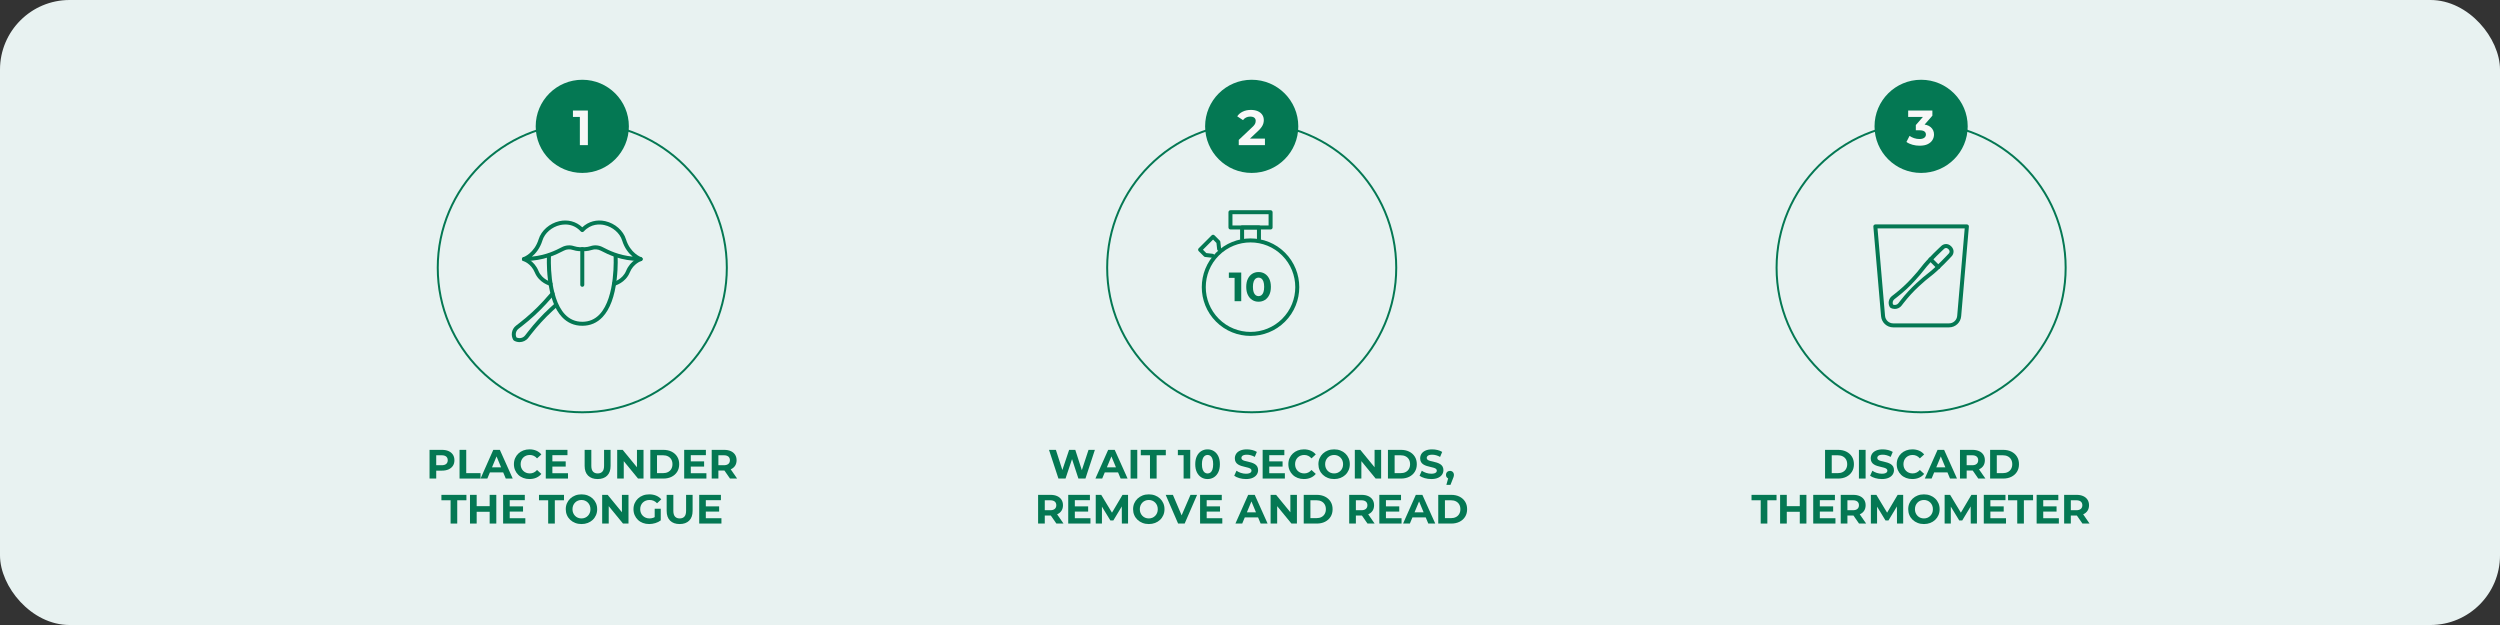
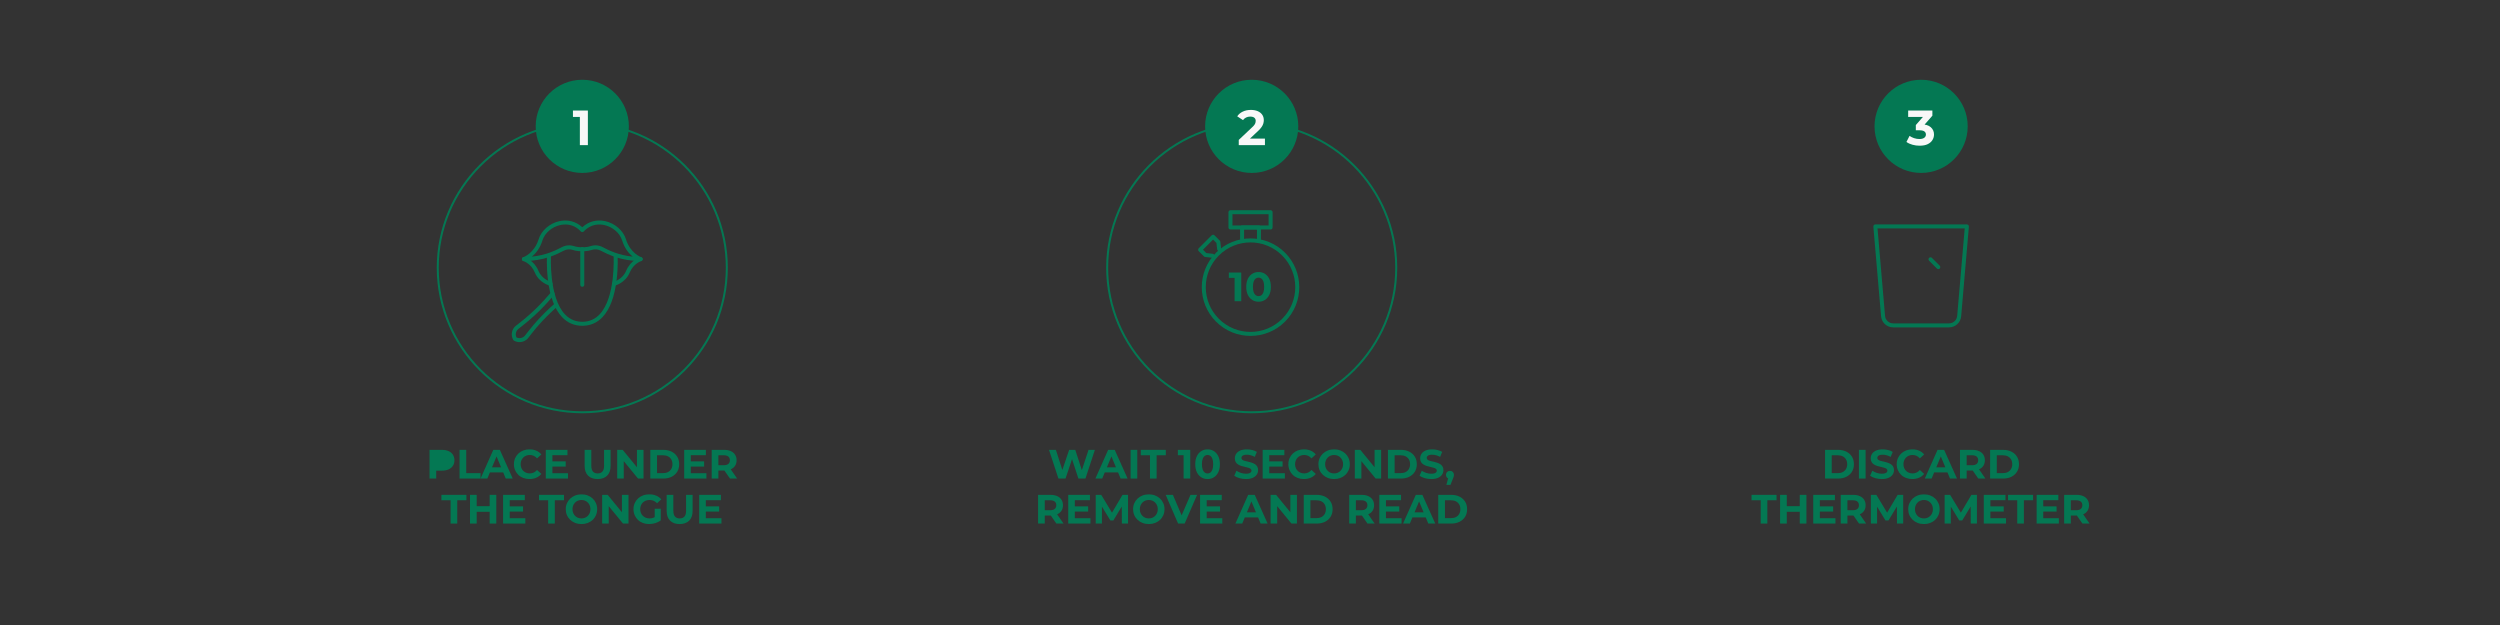
<svg xmlns="http://www.w3.org/2000/svg" viewBox="0 0 2000 500" data-name="Layer 1" id="Layer_1">
  <rect x="0" y="0" width="2000" height="500" fill="#333333" stroke="none" />
  <defs>
    <style>
      .cls-1 {
        fill: #e8f2f1;
      }

      .cls-2 {
        fill: #047853;
      }

      .cls-3 {
        fill: #f8f8f8;
      }
    </style>
  </defs>
-   <rect ry="55.699" rx="55.699" height="500" width="2000" class="cls-1" />
  <circle r="37.269" cy="101.077" cx="465.829" class="cls-2" />
  <path d="M465.829,330.618c-64.198,0-116.428-52.23-116.428-116.428s52.23-116.427,116.428-116.427,116.427,52.228,116.427,116.427-52.228,116.428-116.427,116.428ZM465.829,99.363c-63.316,0-114.828,51.512-114.828,114.827s51.512,114.828,114.828,114.828,114.827-51.512,114.827-114.828-51.512-114.827-114.827-114.827Z" class="cls-2" />
  <path d="M463.891,116.088v-25.304l2.768,2.768h-8.303v-5.14h11.94v27.676h-6.405Z" class="cls-3" />
  <g>
-     <path d="M343.633,382.843v-22.96h9.938c2.055,0,3.826.334,5.314,1,1.486.668,2.635,1.624,3.444,2.87.809,1.247,1.213,2.723,1.213,4.429,0,1.728-.404,3.209-1.213,4.444-.81,1.235-1.958,2.192-3.444,2.869-1.487.679-3.259,1.018-5.314,1.018h-7.019l2.428-2.394v8.725h-5.347ZM348.979,374.708l-2.428-2.525h6.725c1.617,0,2.842-.35,3.673-1.05.831-.699,1.247-1.684,1.247-2.951,0-1.269-.416-2.247-1.247-2.937-.831-.689-2.056-1.033-3.673-1.033h-6.725l2.428-2.525v13.021Z" class="cls-2" />
+     <path d="M343.633,382.843v-22.96h9.938c2.055,0,3.826.334,5.314,1,1.486.668,2.635,1.624,3.444,2.87.809,1.247,1.213,2.723,1.213,4.429,0,1.728-.404,3.209-1.213,4.444-.81,1.235-1.958,2.192-3.444,2.869-1.487.679-3.259,1.018-5.314,1.018h-7.019l2.428-2.394v8.725h-5.347ZM348.979,374.708l-2.428-2.525h6.725h-6.725l2.428-2.525v13.021Z" class="cls-2" />
    <path d="M367.642,382.843v-22.96h5.347v18.63h11.447v4.33h-16.794Z" class="cls-2" />
    <path d="M384.435,382.843l10.201-22.96h5.248l10.299,22.96h-5.576l-8.43-20.27h2.132l-8.43,20.27h-5.444ZM389.585,377.923l1.345-4.034h11.874l1.377,4.034h-14.596Z" class="cls-2" />
    <path d="M423.565,383.236c-1.772,0-3.417-.29-4.936-.869s-2.837-1.404-3.952-2.477c-1.115-1.071-1.984-2.329-2.607-3.772-.623-1.443-.935-3.028-.935-4.757,0-1.727.311-3.312.935-4.756s1.497-2.7,2.624-3.772c1.126-1.071,2.448-1.897,3.969-2.477,1.52-.579,3.165-.869,4.936-.869,1.989,0,3.793.345,5.412,1.033,1.617.689,2.974,1.7,4.066,3.034l-3.443,3.148c-.766-.896-1.635-1.574-2.607-2.033-.974-.46-2.029-.69-3.166-.69-1.071,0-2.055.181-2.951.542-.897.36-1.673.869-2.329,1.524-.656.656-1.164,1.433-1.525,2.329-.36.896-.541,1.892-.541,2.984,0,1.094.181,2.089.541,2.985.361.896.869,1.673,1.525,2.329.656.655,1.432,1.164,2.329,1.524.896.361,1.88.542,2.951.542,1.137,0,2.192-.235,3.166-.706.973-.47,1.842-1.152,2.607-2.05l3.443,3.149c-1.093,1.334-2.449,2.351-4.066,3.05-1.619.7-3.434,1.05-5.445,1.05Z" class="cls-2" />
    <path d="M441.9,378.579h12.497v4.264h-17.778v-22.96h17.352v4.264h-12.07v14.433ZM441.507,369.1h11.054v4.166h-11.054v-4.166Z" class="cls-2" />
    <path d="M478.111,383.236c-3.259,0-5.806-.907-7.643-2.723-1.837-1.815-2.756-4.416-2.756-7.806v-12.825h5.347v12.693c0,2.165.448,3.734,1.345,4.707.896.974,2.143,1.46,3.739,1.46,1.618,0,2.875-.486,3.772-1.46.896-.973,1.345-2.542,1.345-4.707v-12.693h5.215v12.825c0,3.39-.918,5.991-2.755,7.806-1.837,1.815-4.374,2.723-7.609,2.723Z" class="cls-2" />
    <path d="M493.756,382.843v-22.96h4.396l13.547,16.531h-2.132v-16.531h5.247v22.96h-4.394l-13.547-16.531h2.132v16.531h-5.248Z" class="cls-2" />
    <path d="M520.259,382.843v-22.96h10.431c2.492,0,4.69.476,6.593,1.427s3.389,2.285,4.461,4.002c1.07,1.717,1.606,3.733,1.606,6.051s-.536,4.336-1.606,6.052c-1.072,1.717-2.559,3.051-4.461,4.002s-4.101,1.427-6.593,1.427h-10.431ZM525.605,378.513h4.821c1.53,0,2.858-.289,3.985-.869,1.126-.579,2.001-1.41,2.624-2.492.623-1.083.935-2.346.935-3.789,0-1.464-.311-2.732-.935-3.805-.623-1.07-1.498-1.897-2.624-2.476-1.127-.579-2.455-.87-3.985-.87h-4.821v14.301Z" class="cls-2" />
    <path d="M552.632,378.579h12.497v4.264h-17.778v-22.96h17.352v4.264h-12.07v14.433ZM552.238,369.1h11.054v4.166h-11.054v-4.166Z" class="cls-2" />
    <path d="M569.359,382.843v-22.96h9.938c2.055,0,3.826.334,5.314,1,1.486.668,2.635,1.624,3.444,2.87.809,1.247,1.213,2.723,1.213,4.429,0,1.728-.404,3.209-1.213,4.444-.81,1.235-1.958,2.176-3.444,2.82-1.487.645-3.259.968-5.314.968h-7.019l2.428-2.296v8.725h-5.347ZM574.706,374.708l-2.428-2.525h6.725c1.617,0,2.842-.35,3.673-1.05.831-.699,1.247-1.684,1.247-2.951,0-1.269-.416-2.247-1.247-2.937-.831-.689-2.056-1.033-3.673-1.033h-6.725l2.428-2.525v13.021ZM583.988,382.843l-5.772-8.331h5.707l5.772,8.331h-5.707Z" class="cls-2" />
    <path d="M360.475,418.843v-18.631h-7.347v-4.329h20.008v4.329h-7.348v18.631h-5.314Z" class="cls-2" />
    <path d="M381.336,418.843h-5.347v-22.96h5.347v22.96ZM392.127,409.429h-11.218v-4.493h11.218v4.493ZM391.733,395.883h5.314v22.96h-5.314v-22.96Z" class="cls-2" />
    <path d="M407.772,414.579h12.496v4.264h-17.777v-22.96h17.352v4.264h-12.07v14.433ZM407.378,405.1h11.054v4.166h-11.054v-4.166Z" class="cls-2" />
    <path d="M438.538,418.843v-18.631h-7.348v-4.329h20.008v4.329h-7.347v18.631h-5.314Z" class="cls-2" />
    <path d="M465.204,419.236c-1.815,0-3.488-.295-5.019-.886-1.53-.59-2.864-1.421-4.001-2.492-1.138-1.071-2.018-2.329-2.641-3.772s-.935-3.018-.935-4.724c0-1.727.311-3.307.935-4.739.623-1.432,1.503-2.684,2.641-3.756,1.137-1.07,2.465-1.902,3.985-2.492,1.52-.591,3.187-.886,5.002-.886,1.815,0,3.481.29,5.002.869,1.52.58,2.848,1.405,3.984,2.477s2.018,2.328,2.641,3.772.935,3.029.935,4.756c0,1.706-.311,3.286-.935,4.74s-1.504,2.717-2.641,3.788c-1.137,1.072-2.465,1.897-3.984,2.477-1.52.579-3.177.869-4.97.869ZM465.172,414.743c1.027,0,1.973-.181,2.837-.542.863-.36,1.623-.874,2.279-1.541s1.164-1.443,1.525-2.329c.36-.886.541-1.875.541-2.969,0-1.093-.181-2.082-.541-2.968-.361-.886-.869-1.662-1.525-2.329s-1.416-1.181-2.279-1.541c-.864-.361-1.81-.542-2.837-.542-1.028,0-1.98.181-2.854.542-.874.36-1.635.874-2.279,1.541-.645.667-1.147,1.443-1.509,2.329-.36.886-.541,1.875-.541,2.968,0,1.094.181,2.083.541,2.969.361.886.863,1.662,1.509,2.329.644.667,1.405,1.181,2.279,1.541.875.361,1.826.542,2.854.542Z" class="cls-2" />
    <path d="M481.735,418.843v-22.96h4.396l13.546,16.531h-2.132v-16.531h5.248v22.96h-4.396l-13.546-16.531h2.132v16.531h-5.248Z" class="cls-2" />
    <path d="M519.323,419.236c-1.815,0-3.487-.29-5.018-.869-1.531-.579-2.853-1.404-3.969-2.477-1.115-1.071-1.984-2.329-2.608-3.772-.623-1.443-.935-3.028-.935-4.757,0-1.727.311-3.312.935-4.756.624-1.443,1.504-2.7,2.641-3.772s2.471-1.897,4.002-2.477c1.53-.579,3.214-.869,5.051-.869,2.034,0,3.865.339,5.494,1.017s3.001,1.662,4.116,2.952l-3.378,3.148c-.853-.896-1.772-1.558-2.756-1.984-.983-.426-2.066-.64-3.247-.64-1.094,0-2.099.181-3.018.542-.918.36-1.711.869-2.378,1.524-.667.656-1.181,1.433-1.541,2.329-.361.896-.542,1.892-.542,2.984,0,1.05.181,2.029.542,2.937.36.907.874,1.688,1.541,2.345s1.454,1.17,2.362,1.542c.906.372,1.907.558,3.001.558,1.05,0,2.071-.175,3.066-.525.995-.35,1.963-.929,2.903-1.738l3.018,3.838c-1.269.962-2.723,1.69-4.362,2.181-1.641.492-3.28.738-4.921.738ZM523.752,415.628v-8.626h4.854v9.315l-4.854-.69Z" class="cls-2" />
    <path d="M543.727,419.236c-3.259,0-5.806-.907-7.643-2.723-1.837-1.815-2.756-4.416-2.756-7.806v-12.825h5.347v12.693c0,2.165.448,3.734,1.345,4.707.896.974,2.143,1.46,3.739,1.46,1.618,0,2.875-.486,3.772-1.46.896-.973,1.345-2.542,1.345-4.707v-12.693h5.215v12.825c0,3.39-.918,5.991-2.755,7.806-1.837,1.815-4.374,2.723-7.609,2.723Z" class="cls-2" />
    <path d="M564.653,414.579h12.497v4.264h-17.778v-22.96h17.352v4.264h-12.07v14.433ZM564.26,405.1h11.054v4.166h-11.054v-4.166Z" class="cls-2" />
  </g>
  <circle r="37.269" cy="101.077" cx="1001.361" class="cls-2" />
  <path d="M1001.361,330.618c-64.198,0-116.428-52.23-116.428-116.428s52.23-116.427,116.428-116.427,116.428,52.228,116.428,116.427-52.23,116.428-116.428,116.428ZM1001.361,99.363c-63.316,0-114.828,51.512-114.828,114.827s51.512,114.828,114.828,114.828,114.828-51.512,114.828-114.828-51.512-114.827-114.828-114.827Z" class="cls-2" />
  <path d="M991.002,116.088v-4.151l10.675-10.082c.844-.764,1.469-1.443,1.878-2.036.408-.593.679-1.147.81-1.661.132-.514.198-.995.198-1.443,0-1.081-.37-1.924-1.107-2.531-.738-.606-1.846-.909-3.321-.909-1.187,0-2.268.237-3.242.712-.976.474-1.806,1.173-2.49,2.095l-4.626-3.005c1.027-1.581,2.49-2.833,4.389-3.756,1.897-.922,4.085-1.384,6.562-1.384,2.057,0,3.861.33,5.417.988,1.555.659,2.761,1.602,3.617,2.827s1.285,2.682,1.285,4.369c0,.87-.125,1.753-.375,2.649-.251.896-.706,1.833-1.364,2.808-.659.975-1.635,2.069-2.926,3.281l-8.856,8.303-1.226-2.293h15.656v5.219h-20.954Z" class="cls-3" />
  <g>
    <path d="M846.744,382.843l-7.544-22.96h5.51l6.527,20.336h-2.755l6.822-20.336h4.92l6.561,20.336h-2.657l6.691-20.336h5.084l-7.544,22.96h-5.642l-5.839-17.843h1.509l-5.97,17.843h-5.674Z" class="cls-2" />
    <path d="M876.329,382.843l10.201-22.96h5.248l10.299,22.96h-5.576l-8.43-20.27h2.132l-8.43,20.27h-5.444ZM881.479,377.923l1.345-4.034h11.874l1.377,4.034h-14.596Z" class="cls-2" />
    <path d="M904.471,382.843v-22.96h5.347v22.96h-5.347Z" class="cls-2" />
    <path d="M919.985,382.843v-18.631h-7.347v-4.329h20.008v4.329h-7.348v18.631h-5.314Z" class="cls-2" />
    <path d="M946.881,382.843v-20.992l2.296,2.296h-6.888v-4.264h9.905v22.96h-5.314Z" class="cls-2" />
    <path d="M966.036,383.236c-1.881,0-3.559-.464-5.035-1.394-1.476-.93-2.646-2.274-3.51-4.035-.863-1.76-1.295-3.908-1.295-6.445s.432-4.685,1.295-6.444c.864-1.761,2.034-3.106,3.51-4.035,1.477-.929,3.154-1.394,5.035-1.394,1.902,0,3.592.465,5.067,1.394,1.476.93,2.646,2.274,3.51,4.035.863,1.76,1.296,3.908,1.296,6.444s-.433,4.686-1.296,6.445c-.864,1.761-2.034,3.106-3.51,4.035s-3.165,1.394-5.067,1.394ZM966.036,378.775c.896,0,1.678-.257,2.345-.77s1.191-1.317,1.574-2.411c.383-1.093.574-2.503.574-4.231,0-1.727-.191-3.137-.574-4.231s-.907-1.897-1.574-2.411-1.448-.77-2.345-.77c-.853,0-1.619.257-2.296.77-.679.514-1.214,1.317-1.607,2.411s-.591,2.504-.591,4.231c0,1.728.197,3.139.591,4.231.394,1.094.929,1.897,1.607,2.411.677.514,1.443.77,2.296.77Z" class="cls-2" />
    <path d="M996.769,383.236c-1.837,0-3.603-.246-5.297-.738-1.695-.491-3.057-1.131-4.084-1.919l1.804-4.001c.963.7,2.121,1.273,3.478,1.722,1.355.448,2.722.673,4.1.673,1.05,0,1.897-.109,2.542-.328.644-.219,1.12-.509,1.427-.869.306-.361.459-.782.459-1.263,0-.612-.24-1.1-.722-1.46-.48-.36-1.12-.656-1.918-.886-.799-.23-1.668-.447-2.608-.656-.94-.207-1.886-.459-2.837-.754s-1.826-.689-2.624-1.181-1.433-1.137-1.902-1.935c-.471-.798-.705-1.798-.705-3.001,0-1.312.35-2.509,1.05-3.592.699-1.082,1.766-1.946,3.198-2.591,1.432-.644,3.231-.968,5.396-.968,1.442,0,2.87.175,4.28.524,1.41.351,2.641.854,3.689,1.509l-1.673,4.002c-1.027-.591-2.088-1.033-3.182-1.328-1.094-.296-2.143-.443-3.148-.443-1.05,0-1.892.115-2.525.345-.635.23-1.099.541-1.395.935-.295.394-.442.831-.442,1.312,0,.612.24,1.105.722,1.476.48.372,1.115.662,1.902.869.787.208,1.661.416,2.624.623.962.208,1.913.465,2.853.771.94.306,1.804.694,2.591,1.164.787.471,1.427,1.105,1.919,1.902.492.799.738,1.787.738,2.969,0,1.29-.355,2.471-1.066,3.542s-1.787,1.935-3.231,2.591c-1.443.656-3.247.984-5.412.984Z" class="cls-2" />
    <path d="M1015.399,378.579h12.496v4.264h-17.777v-22.96h17.352v4.264h-12.07v14.433ZM1015.005,369.1h11.054v4.166h-11.054v-4.166Z" class="cls-2" />
    <path d="M1043.114,383.236c-1.772,0-3.417-.29-4.936-.869s-2.837-1.404-3.952-2.477c-1.115-1.071-1.984-2.329-2.607-3.772-.623-1.443-.935-3.028-.935-4.757,0-1.727.311-3.312.935-4.756s1.497-2.7,2.624-3.772c1.126-1.071,2.448-1.897,3.969-2.477,1.52-.579,3.165-.869,4.936-.869,1.989,0,3.793.345,5.412,1.033,1.617.689,2.974,1.7,4.066,3.034l-3.443,3.148c-.766-.896-1.635-1.574-2.607-2.033-.974-.46-2.029-.69-3.166-.69-1.071,0-2.055.181-2.951.542-.897.36-1.673.869-2.329,1.524-.656.656-1.164,1.433-1.525,2.329-.36.896-.541,1.892-.541,2.984,0,1.094.181,2.089.541,2.985.361.896.869,1.673,1.525,2.329.656.655,1.432,1.164,2.329,1.524.896.361,1.88.542,2.951.542,1.137,0,2.192-.235,3.166-.706.973-.47,1.842-1.152,2.607-2.05l3.443,3.149c-1.093,1.334-2.449,2.351-4.066,3.05-1.619.7-3.434,1.05-5.445,1.05Z" class="cls-2" />
    <path d="M1067.32,383.236c-1.815,0-3.488-.295-5.019-.886-1.53-.59-2.864-1.421-4.001-2.492-1.138-1.071-2.018-2.329-2.641-3.772s-.935-3.018-.935-4.724c0-1.727.311-3.307.935-4.739.623-1.432,1.503-2.684,2.641-3.756,1.137-1.07,2.465-1.902,3.985-2.492,1.52-.591,3.187-.886,5.002-.886,1.815,0,3.481.29,5.002.869,1.52.58,2.848,1.405,3.984,2.477s2.018,2.328,2.641,3.772.935,3.029.935,4.756c0,1.706-.311,3.286-.935,4.74s-1.504,2.717-2.641,3.788c-1.137,1.072-2.465,1.897-3.984,2.477-1.52.579-3.177.869-4.97.869ZM1067.288,378.743c1.027,0,1.973-.181,2.837-.542.863-.36,1.623-.874,2.279-1.541s1.164-1.443,1.525-2.329c.36-.886.541-1.875.541-2.969,0-1.093-.181-2.082-.541-2.968-.361-.886-.869-1.662-1.525-2.329s-1.416-1.181-2.279-1.541c-.864-.361-1.81-.542-2.837-.542-1.028,0-1.98.181-2.854.542-.874.36-1.635.874-2.279,1.541-.645.667-1.147,1.443-1.509,2.329-.36.886-.541,1.875-.541,2.968,0,1.094.181,2.083.541,2.969.361.886.863,1.662,1.509,2.329.644.667,1.405,1.181,2.279,1.541.875.361,1.826.542,2.854.542Z" class="cls-2" />
    <path d="M1083.851,382.843v-22.96h4.396l13.546,16.531h-2.132v-16.531h5.248v22.96h-4.396l-13.546-16.531h2.132v16.531h-5.248Z" class="cls-2" />
    <path d="M1110.353,382.843v-22.96h10.431c2.492,0,4.69.476,6.593,1.427s3.389,2.285,4.461,4.002c1.07,1.717,1.606,3.733,1.606,6.051s-.536,4.336-1.606,6.052c-1.072,1.717-2.559,3.051-4.461,4.002s-4.101,1.427-6.593,1.427h-10.431ZM1115.7,378.513h4.821c1.53,0,2.858-.289,3.985-.869,1.126-.579,2.001-1.41,2.624-2.492.623-1.083.935-2.346.935-3.789,0-1.464-.311-2.732-.935-3.805-.623-1.07-1.498-1.897-2.624-2.476-1.127-.579-2.455-.87-3.985-.87h-4.821v14.301Z" class="cls-2" />
    <path d="M1145.023,383.236c-1.837,0-3.603-.246-5.298-.738-1.694-.491-3.056-1.131-4.083-1.919l1.804-4.001c.962.7,2.121,1.273,3.477,1.722s2.723.673,4.101.673c1.049,0,1.897-.109,2.542-.328.644-.219,1.12-.509,1.427-.869.306-.361.459-.782.459-1.263,0-.612-.241-1.1-.722-1.46-.481-.36-1.121-.656-1.919-.886-.799-.23-1.668-.447-2.607-.656-.94-.207-1.886-.459-2.837-.754s-1.826-.689-2.624-1.181c-.799-.492-1.433-1.137-1.902-1.935-.471-.798-.706-1.798-.706-3.001,0-1.312.35-2.509,1.05-3.592.7-1.082,1.766-1.946,3.198-2.591,1.432-.644,3.231-.968,5.396-.968,1.443,0,2.87.175,4.28.524,1.411.351,2.641.854,3.69,1.509l-1.673,4.002c-1.028-.591-2.089-1.033-3.182-1.328-1.094-.296-2.144-.443-3.148-.443-1.05,0-1.892.115-2.526.345-.634.23-1.099.541-1.394.935s-.443.831-.443,1.312c0,.612.241,1.105.722,1.476.481.372,1.115.662,1.902.869.788.208,1.662.416,2.624.623.962.208,1.913.465,2.853.771.94.306,1.805.694,2.592,1.164.787.471,1.427,1.105,1.919,1.902.492.799.737,1.787.737,2.969,0,1.29-.355,2.471-1.065,3.542-.711,1.071-1.788,1.935-3.231,2.591-1.443.656-3.248.984-5.412.984Z" class="cls-2" />
    <path d="M1157.093,387.894l2.165-7.871.722,2.984c-.919,0-1.679-.279-2.28-.837s-.901-1.306-.901-2.246c0-.984.306-1.766.918-2.346.612-.579,1.366-.869,2.264-.869.918,0,1.673.295,2.263.886.591.591.886,1.367.886,2.329,0,.262-.021.53-.065.804s-.126.596-.246.967c-.12.372-.311.864-.574,1.477l-1.869,4.723h-3.28Z" class="cls-2" />
    <path d="M830.475,418.843v-22.96h9.938c2.056,0,3.827.334,5.314,1,1.486.668,2.635,1.624,3.443,2.87.809,1.247,1.214,2.723,1.214,4.429,0,1.728-.405,3.209-1.214,4.444s-1.957,2.176-3.443,2.82c-1.487.645-3.259.968-5.314.968h-7.019l2.427-2.296v8.725h-5.347ZM835.821,410.708l-2.427-2.525h6.724c1.618,0,2.843-.35,3.674-1.05.831-.699,1.246-1.684,1.246-2.951,0-1.269-.415-2.247-1.246-2.937-.831-.689-2.056-1.033-3.674-1.033h-6.724l2.427-2.525v13.021ZM845.104,418.843l-5.772-8.331h5.707l5.773,8.331h-5.708Z" class="cls-2" />
    <path d="M859.863,414.579h12.497v4.264h-17.778v-22.96h17.352v4.264h-12.07v14.433ZM859.47,405.1h11.054v4.166h-11.054v-4.166Z" class="cls-2" />
    <path d="M876.591,418.843v-22.96h4.396l9.774,16.203h-2.329l9.578-16.203h4.428v22.96h-4.952l-.066-15.317h.984l-7.741,12.857h-2.361l-7.839-12.857h1.082v15.317h-4.953Z" class="cls-2" />
    <path d="M919.066,419.236c-1.815,0-3.488-.295-5.019-.886-1.53-.59-2.864-1.421-4.001-2.492-1.138-1.071-2.018-2.329-2.641-3.772s-.935-3.018-.935-4.724c0-1.727.311-3.307.935-4.739.623-1.432,1.503-2.684,2.641-3.756,1.137-1.07,2.465-1.902,3.985-2.492,1.52-.591,3.187-.886,5.002-.886,1.815,0,3.481.29,5.002.869,1.52.58,2.848,1.405,3.984,2.477s2.018,2.328,2.641,3.772.935,3.029.935,4.756c0,1.706-.311,3.286-.935,4.74s-1.504,2.717-2.641,3.788c-1.137,1.072-2.465,1.897-3.984,2.477-1.52.579-3.177.869-4.97.869ZM919.034,414.743c1.027,0,1.973-.181,2.837-.542.863-.36,1.623-.874,2.279-1.541s1.164-1.443,1.525-2.329c.36-.886.541-1.875.541-2.969,0-1.093-.181-2.082-.541-2.968-.361-.886-.869-1.662-1.525-2.329s-1.416-1.181-2.279-1.541c-.864-.361-1.81-.542-2.837-.542-1.028,0-1.98.181-2.854.542-.874.36-1.635.874-2.279,1.541-.645.667-1.147,1.443-1.509,2.329-.36.886-.541,1.875-.541,2.968,0,1.094.181,2.083.541,2.969.361.886.863,1.662,1.509,2.329.644.667,1.405,1.181,2.279,1.541.875.361,1.826.542,2.854.542Z" class="cls-2" />
    <path d="M942.485,418.843l-9.938-22.96h5.773l8.659,20.336h-3.379l8.791-20.336h5.28l-9.938,22.96h-5.248Z" class="cls-2" />
    <path d="M965.347,414.579h12.497v4.264h-17.778v-22.96h17.352v4.264h-12.07v14.433ZM964.953,405.1h11.054v4.166h-11.054v-4.166Z" class="cls-2" />
    <path d="M988.339,418.843l10.201-22.96h5.248l10.299,22.96h-5.576l-8.43-20.27h2.132l-8.43,20.27h-5.444ZM993.488,413.923l1.345-4.034h11.874l1.377,4.034h-14.596Z" class="cls-2" />
    <path d="M1016.48,418.843v-22.96h4.396l13.547,16.531h-2.132v-16.531h5.247v22.96h-4.394l-13.547-16.531h2.132v16.531h-5.248Z" class="cls-2" />
    <path d="M1042.983,418.843v-22.96h10.431c2.492,0,4.69.476,6.593,1.427s3.389,2.285,4.461,4.002c1.07,1.717,1.606,3.733,1.606,6.051s-.536,4.336-1.606,6.052c-1.072,1.717-2.559,3.051-4.461,4.002s-4.101,1.427-6.593,1.427h-10.431ZM1048.33,414.513h4.821c1.53,0,2.858-.289,3.985-.869,1.126-.579,2.001-1.41,2.624-2.492.623-1.083.935-2.346.935-3.789,0-1.464-.311-2.732-.935-3.805-.623-1.07-1.498-1.897-2.624-2.476-1.127-.579-2.455-.87-3.985-.87h-4.821v14.301Z" class="cls-2" />
    <path d="M1079.357,418.843v-22.96h9.938c2.056,0,3.827.334,5.314,1,1.486.668,2.635,1.624,3.443,2.87.809,1.247,1.214,2.723,1.214,4.429,0,1.728-.405,3.209-1.214,4.444s-1.957,2.176-3.443,2.82c-1.487.645-3.259.968-5.314.968h-7.019l2.427-2.296v8.725h-5.347ZM1084.704,410.708l-2.427-2.525h6.724c1.618,0,2.843-.35,3.674-1.05.831-.699,1.246-1.684,1.246-2.951,0-1.269-.415-2.247-1.246-2.937-.831-.689-2.056-1.033-3.674-1.033h-6.724l2.427-2.525v13.021ZM1093.986,418.843l-5.772-8.331h5.707l5.773,8.331h-5.708Z" class="cls-2" />
    <path d="M1108.746,414.579h12.497v4.264h-17.778v-22.96h17.352v4.264h-12.07v14.433ZM1108.352,405.1h11.054v4.166h-11.054v-4.166Z" class="cls-2" />
    <path d="M1122.456,418.843l10.201-22.96h5.248l10.299,22.96h-5.576l-8.43-20.27h2.132l-8.43,20.27h-5.444ZM1127.605,413.923l1.345-4.034h11.874l1.377,4.034h-14.596Z" class="cls-2" />
    <path d="M1150.598,418.843v-22.96h10.431c2.493,0,4.69.476,6.593,1.427s3.39,2.285,4.461,4.002,1.607,3.733,1.607,6.051-.536,4.336-1.607,6.052c-1.071,1.717-2.559,3.051-4.461,4.002s-4.1,1.427-6.593,1.427h-10.431ZM1155.944,414.513h4.822c1.53,0,2.858-.289,3.984-.869,1.126-.579,2.001-1.41,2.624-2.492.623-1.083.935-2.346.935-3.789,0-1.464-.312-2.732-.935-3.805-.623-1.07-1.498-1.897-2.624-2.476s-2.454-.87-3.984-.87h-4.822v14.301Z" class="cls-2" />
  </g>
  <circle r="37.269" cy="101.077" cx="1536.894" class="cls-2" />
-   <path d="M1536.893,330.618c-64.198,0-116.427-52.23-116.427-116.428s52.228-116.427,116.427-116.427,116.428,52.228,116.428,116.427-52.23,116.428-116.428,116.428ZM1536.893,99.363c-63.315,0-114.827,51.512-114.827,114.827s51.512,114.828,114.827,114.828,114.828-51.512,114.828-114.828-51.512-114.827-114.828-114.827Z" class="cls-2" />
  <path d="M1535.667,116.562c-1.925,0-3.822-.257-5.693-.771-1.872-.514-3.479-1.258-4.823-2.233l2.49-4.863c1.054.765,2.273,1.378,3.657,1.839s2.801.691,4.25.691c1.607,0,2.873-.322,3.796-.969.922-.645,1.384-1.522,1.384-2.629,0-1.054-.409-1.884-1.226-2.491-.817-.606-2.135-.909-3.954-.909h-2.886v-4.191l7.67-8.777.712,2.293h-14.51v-5.14h19.373v4.151l-7.671,8.737-3.241-1.858h1.857c3.4,0,5.977.765,7.729,2.293,1.753,1.528,2.63,3.478,2.63,5.852,0,1.581-.415,3.058-1.246,4.428-.83,1.371-2.089,2.471-3.775,3.302-1.688.83-3.861,1.245-6.523,1.245Z" class="cls-3" />
  <g>
    <path d="M1460.044,382.843v-22.96h10.43c2.493,0,4.69.476,6.593,1.427,1.903.951,3.39,2.285,4.461,4.002s1.607,3.733,1.607,6.051-.536,4.336-1.607,6.052c-1.071,1.717-2.558,3.051-4.461,4.002-1.902.951-4.1,1.427-6.593,1.427h-10.43ZM1465.39,378.513h4.822c1.53,0,2.858-.289,3.985-.869,1.126-.579,2-1.41,2.624-2.492.623-1.083.935-2.346.935-3.789,0-1.464-.311-2.732-.935-3.805-.624-1.07-1.498-1.897-2.624-2.476-1.127-.579-2.455-.87-3.985-.87h-4.822v14.301Z" class="cls-2" />
    <path d="M1487.137,382.843v-22.96h5.346v22.96h-5.346Z" class="cls-2" />
    <path d="M1505.471,383.236c-1.837,0-3.603-.246-5.297-.738-1.694-.491-3.056-1.131-4.084-1.919l1.805-4.001c.962.7,2.12,1.273,3.477,1.722,1.355.448,2.723.673,4.1.673,1.05,0,1.897-.109,2.542-.328.645-.219,1.121-.509,1.427-.869.307-.361.46-.782.46-1.263,0-.612-.241-1.1-.722-1.46-.481-.36-1.121-.656-1.919-.886-.799-.23-1.668-.447-2.607-.656-.94-.207-1.887-.459-2.838-.754s-1.825-.689-2.624-1.181c-.798-.492-1.432-1.137-1.902-1.935-.47-.798-.705-1.798-.705-3.001,0-1.312.35-2.509,1.05-3.592.699-1.082,1.766-1.946,3.198-2.591,1.432-.644,3.231-.968,5.396-.968,1.443,0,2.87.175,4.28.524,1.41.351,2.641.854,3.69,1.509l-1.673,4.002c-1.028-.591-2.089-1.033-3.182-1.328-1.094-.296-2.144-.443-3.149-.443-1.049,0-1.892.115-2.525.345-.635.23-1.099.541-1.394.935-.296.394-.443.831-.443,1.312,0,.612.24,1.105.722,1.476.48.372,1.115.662,1.902.869.787.208,1.662.416,2.624.623.962.208,1.913.465,2.853.771.94.306,1.805.694,2.592,1.164.787.471,1.427,1.105,1.918,1.902.492.799.738,1.787.738,2.969,0,1.29-.355,2.471-1.065,3.542-.711,1.071-1.788,1.935-3.231,2.591-1.443.656-3.247.984-5.412.984Z" class="cls-2" />
    <path d="M1529.808,383.236c-1.77,0-3.416-.29-4.936-.869-1.52-.579-2.838-1.404-3.953-2.477-1.115-1.071-1.984-2.329-2.607-3.772-.623-1.443-.935-3.028-.935-4.757,0-1.727.311-3.312.935-4.756s1.498-2.7,2.624-3.772,2.449-1.897,3.969-2.477c1.52-.579,3.165-.869,4.936-.869,1.989,0,3.794.345,5.412,1.033s2.974,1.7,4.067,3.034l-3.444,3.148c-.766-.896-1.635-1.574-2.607-2.033-.974-.46-2.028-.69-3.165-.69-1.072,0-2.056.181-2.952.542-.897.36-1.673.869-2.329,1.524-.656.656-1.164,1.433-1.525,2.329-.36.896-.541,1.892-.541,2.984,0,1.094.181,2.089.541,2.985.361.896.869,1.673,1.525,2.329.656.655,1.432,1.164,2.329,1.524.896.361,1.88.542,2.952.542,1.137,0,2.191-.235,3.165-.706.973-.47,1.842-1.152,2.607-2.05l3.444,3.149c-1.094,1.334-2.449,2.351-4.067,3.05-1.618.7-3.434,1.05-5.445,1.05Z" class="cls-2" />
    <path d="M1539.845,382.843l10.2-22.96h5.248l10.3,22.96h-5.576l-8.43-20.27h2.132l-8.43,20.27h-5.444ZM1544.994,377.923l1.345-4.034h11.874l1.377,4.034h-14.596Z" class="cls-2" />
    <path d="M1567.986,382.843v-22.96h9.938c2.055,0,3.826.334,5.314,1,1.486.668,2.635,1.624,3.443,2.87.81,1.247,1.214,2.723,1.214,4.429,0,1.728-.404,3.209-1.214,4.444-.809,1.235-1.957,2.176-3.443,2.82-1.487.645-3.259.968-5.314.968h-7.019l2.427-2.296v8.725h-5.346ZM1573.332,374.708l-2.427-2.525h6.724c1.618,0,2.843-.35,3.674-1.05.831-.699,1.246-1.684,1.246-2.951,0-1.269-.415-2.247-1.246-2.937-.831-.689-2.056-1.033-3.674-1.033h-6.724l2.427-2.525v13.021ZM1582.615,382.843l-5.773-8.331h5.707l5.773,8.331h-5.707Z" class="cls-2" />
    <path d="M1592.094,382.843v-22.96h10.43c2.493,0,4.69.476,6.593,1.427,1.903.951,3.39,2.285,4.461,4.002s1.607,3.733,1.607,6.051-.536,4.336-1.607,6.052c-1.071,1.717-2.558,3.051-4.461,4.002-1.902.951-4.1,1.427-6.593,1.427h-10.43ZM1597.439,378.513h4.822c1.53,0,2.858-.289,3.985-.869,1.126-.579,2-1.41,2.624-2.492.623-1.083.935-2.346.935-3.789,0-1.464-.311-2.732-.935-3.805-.624-1.07-1.498-1.897-2.624-2.476-1.127-.579-2.455-.87-3.985-.87h-4.822v14.301Z" class="cls-2" />
    <path d="M1408.564,418.843v-18.631h-7.348v-4.329h20.009v4.329h-7.348v18.631h-5.314Z" class="cls-2" />
    <path d="M1429.425,418.843h-5.346v-22.96h5.346v22.96ZM1440.217,409.429h-11.218v-4.493h11.218v4.493ZM1439.823,395.883h5.314v22.96h-5.314v-22.96Z" class="cls-2" />
    <path d="M1455.861,414.579h12.497v4.264h-17.777v-22.96h17.351v4.264h-12.07v14.433ZM1455.468,405.1h11.054v4.166h-11.054v-4.166Z" class="cls-2" />
    <path d="M1472.59,418.843v-22.96h9.938c2.055,0,3.826.334,5.314,1,1.486.668,2.635,1.624,3.443,2.87.81,1.247,1.214,2.723,1.214,4.429,0,1.728-.404,3.209-1.214,4.444-.809,1.235-1.957,2.176-3.443,2.82-1.487.645-3.259.968-5.314.968h-7.019l2.427-2.296v8.725h-5.346ZM1477.936,410.708l-2.427-2.525h6.724c1.618,0,2.843-.35,3.674-1.05.831-.699,1.246-1.684,1.246-2.951,0-1.269-.415-2.247-1.246-2.937-.831-.689-2.056-1.033-3.674-1.033h-6.724l2.427-2.525v13.021ZM1487.219,418.843l-5.773-8.331h5.707l5.773,8.331h-5.707Z" class="cls-2" />
    <path d="M1496.697,418.843v-22.96h4.394l9.774,16.203h-2.328l9.577-16.203h4.428v22.96h-4.952l-.065-15.317h.983l-7.74,12.857h-2.362l-7.839-12.857h1.082v15.317h-4.952Z" class="cls-2" />
    <path d="M1539.172,419.236c-1.815,0-3.487-.295-5.018-.886-1.531-.59-2.865-1.421-4.002-2.492-1.138-1.071-2.018-2.329-2.641-3.772s-.935-3.018-.935-4.724c0-1.727.311-3.307.935-4.739.623-1.432,1.503-2.684,2.641-3.756,1.137-1.07,2.465-1.902,3.985-2.492,1.52-.591,3.187-.886,5.002-.886,1.815,0,3.481.29,5.002.869,1.52.58,2.848,1.405,3.985,2.477,1.137,1.071,2.017,2.328,2.64,3.772.624,1.443.935,3.029.935,4.756,0,1.706-.311,3.286-.935,4.74-.623,1.454-1.503,2.717-2.64,3.788-1.138,1.072-2.466,1.897-3.985,2.477-1.52.579-3.177.869-4.97.869ZM1539.14,414.743c1.027,0,1.973-.181,2.837-.542.863-.36,1.624-.874,2.279-1.541.656-.667,1.165-1.443,1.525-2.329.361-.886.541-1.875.541-2.969,0-1.093-.18-2.082-.541-2.968-.36-.886-.869-1.662-1.525-2.329-.655-.667-1.416-1.181-2.279-1.541-.864-.361-1.81-.542-2.837-.542-1.028,0-1.98.181-2.853.542-.875.36-1.635.874-2.28,1.541-.644.667-1.147,1.443-1.509,2.329-.36.886-.541,1.875-.541,2.968,0,1.094.181,2.083.541,2.969.361.886.864,1.662,1.509,2.329.645.667,1.405,1.181,2.28,1.541.874.361,1.825.542,2.853.542Z" class="cls-2" />
    <path d="M1555.704,418.843v-22.96h4.394l9.774,16.203h-2.328l9.577-16.203h4.428v22.96h-4.952l-.065-15.317h.983l-7.74,12.857h-2.362l-7.839-12.857h1.082v15.317h-4.952Z" class="cls-2" />
    <path d="M1592.308,414.579h12.497v4.264h-17.777v-22.96h17.351v4.264h-12.07v14.433ZM1591.914,405.1h11.054v4.166h-11.054v-4.166Z" class="cls-2" />
    <path d="M1613.792,418.843v-18.631h-7.348v-4.329h20.009v4.329h-7.348v18.631h-5.314Z" class="cls-2" />
    <path d="M1634.586,414.579h12.497v4.264h-17.777v-22.96h17.351v4.264h-12.07v14.433ZM1634.192,405.1h11.054v4.166h-11.054v-4.166Z" class="cls-2" />
    <path d="M1651.314,418.843v-22.96h9.938c2.055,0,3.826.334,5.314,1,1.486.668,2.635,1.624,3.443,2.87.81,1.247,1.214,2.723,1.214,4.429,0,1.728-.404,3.209-1.214,4.444-.809,1.235-1.957,2.176-3.443,2.82-1.487.645-3.259.968-5.314.968h-7.019l2.427-2.296v8.725h-5.346ZM1656.66,410.708l-2.427-2.525h6.724c1.618,0,2.843-.35,3.674-1.05.831-.699,1.246-1.684,1.246-2.951,0-1.269-.415-2.247-1.246-2.937-.831-.689-2.056-1.033-3.674-1.033h-6.724l2.427-2.525v13.021ZM1665.943,418.843l-5.773-8.331h5.707l5.773,8.331h-5.707Z" class="cls-2" />
  </g>
  <path d="M419.137,208.894c-.776,0-1.442-.558-1.576-1.325-.135-.776.315-1.536,1.062-1.789.353-.123,8.825-3.186,12.299-14.429,2.124-6.88,8.749-12.673,16.485-14.414,6.838-1.535,13.46.235,18.423,4.878,4.962-4.641,11.582-6.419,18.421-4.878,7.737,1.741,14.362,7.533,16.486,14.414,3.474,11.243,11.945,14.306,12.304,14.431.743.258,1.19,1.018,1.053,1.792-.136.765-.798,1.32-1.572,1.32h-.027c-16.159-.274-25.598-5.131-31.843-8.344l-.108-.056c-2.209-1.136-4.814-1.329-7.143-.53-3.298,1.129-6.964,1.04-7.57,1.016-.607.023-4.274.113-7.57-1.016-2.332-.801-4.936-.608-7.144.53l-.108.056c-6.245,3.213-15.684,8.069-31.843,8.344h-.027ZM452.243,179.595c-1.603,0-3.022.215-4.134.465-6.655,1.498-12.334,6.415-14.132,12.235-1.984,6.426-5.455,10.518-8.485,13.021,11.616-1.213,18.947-4.984,24.051-7.61l.107-.056c2.981-1.532,6.494-1.791,9.646-.712,2.931,1.006,6.415.844,6.451.844.053-.004.109-.004.162,0,.036.001,3.517.162,6.451-.844,3.149-1.08,6.664-.821,9.646.712l.107.056c5.104,2.626,12.435,6.397,24.051,7.61-3.03-2.503-6.501-6.595-8.485-13.021-1.798-5.82-7.477-10.737-14.132-12.235-3.669-.825-10.696-1.26-16.54,5.109-.606.662-1.752.661-2.357.001-4.073-4.44-8.722-5.575-12.407-5.575Z" class="cls-2" />
  <path d="M465.829,260.626c-6.398,0-11.854-2.347-16.214-6.975-5.878-6.238-9.685-16.433-11.317-30.3-1.202-10.211-.729-18.505-.707-18.854.052-.882.815-1.552,1.691-1.501.882.052,1.555.81,1.503,1.691-.019.329-1.798,33.02,11.162,46.772,3.731,3.959,8.401,5.967,13.882,5.967s10.15-2.008,13.882-5.967c12.959-13.75,11.181-46.442,11.161-46.772-.052-.882.621-1.64,1.503-1.691.889-.053,1.641.619,1.691,1.501.021.349.495,8.643-.707,18.854-1.632,13.867-5.439,24.061-11.316,30.3-4.36,4.628-9.815,6.975-16.214,6.975Z" class="cls-2" />
  <path d="M465.829,229.438c-.884,0-1.6-.716-1.6-1.6v-28.459c0-.884.716-1.6,1.6-1.6s1.6.716,1.6,1.6v28.459c0,.884-.716,1.6-1.6,1.6Z" class="cls-2" />
  <path d="M440.42,228.639c-.123,0-.248-.015-.373-.045-.354-.084-8.709-2.171-12.238-10.685-2.913-7.023-8.899-9.006-9.152-9.087-.84-.269-1.308-1.166-1.042-2.006.265-.842,1.161-1.307,1.997-1.049.31.097,7.647,2.462,11.152,10.916,2.891,6.973,9.961,8.783,10.032,8.801.856.21,1.384,1.074,1.176,1.931-.178.732-.831,1.225-1.552,1.225Z" class="cls-2" />
  <path d="M491.238,228.639c-.724,0-1.38-.494-1.555-1.228-.206-.859.324-1.723,1.184-1.928.066-.017,7.136-1.827,10.027-8.8,3.504-8.454,10.841-10.819,11.151-10.916.845-.261,1.74.21,2.003,1.054.262.842-.208,1.736-1.049,2.001-.268.086-6.242,2.072-9.149,9.087-3.531,8.515-11.885,10.602-12.239,10.685-.125.03-.25.045-.373.045Z" class="cls-2" />
  <path d="M415.632,273.702c-1.519,0-3.05-.39-4.436-1.2-.236-.139-.434-.336-.572-.572-2.226-3.803-1.282-8.709,2.195-11.412l2.996-2.33c6.702-5.212,12.977-10.979,18.652-17.143,2.382-2.587,4.521-4.993,6.359-7.15.573-.673,1.583-.755,2.255-.181.673.572.754,1.582.181,2.255-1.863,2.189-4.03,4.626-6.441,7.244-5.794,6.292-12.2,12.181-19.041,17.5l-2.996,2.33c-2.103,1.636-2.752,4.535-1.599,6.897,2.362,1.153,5.262.502,6.897-1.6l2.33-2.996c5.32-6.841,11.208-13.247,17.499-19.04,1.23-1.133,2.507-2.292,3.798-3.44.662-.586,1.673-.527,2.26.133.587.661.527,1.672-.133,2.26-1.277,1.135-2.541,2.282-3.757,3.401-6.162,5.674-11.93,11.949-17.142,18.651l-2.33,2.996c-1.719,2.21-4.328,3.397-6.977,3.397Z" class="cls-2" />
-   <path d="M1515.851,247.163c-1.173,0-2.356-.301-3.427-.928-.236-.139-.434-.336-.572-.572-1.72-2.937-.991-6.726,1.695-8.815l2.164-1.683c4.822-3.751,9.336-7.899,13.414-12.328,3.398-3.691,6.018-6.763,7.784-9.128,5.029-6.731,15.831-16.659,16.289-17.079,1.545-1.411,4.896-2.457,7.807.452h0v.001c2.908,2.908,1.864,6.261.452,7.804-.421.459-10.348,11.261-17.08,16.291-2.368,1.769-5.439,4.388-9.127,7.784-4.436,4.084-8.583,8.597-12.328,13.414l-1.683,2.163c-1.327,1.707-3.342,2.624-5.389,2.624ZM1514.421,243.667c1.491.649,3.274.219,4.294-1.093l1.683-2.163c3.853-4.955,8.121-9.6,12.685-13.803,3.769-3.471,6.924-6.16,9.379-7.995,6.491-4.85,16.535-15.778,16.636-15.888.412-.477,1.233-1.792-.355-3.38v-.001c-1.589-1.589-2.905-.768-3.397-.341-.093.086-11.021,10.13-15.87,16.621-1.832,2.451-4.522,5.607-7.995,9.38-4.197,4.559-8.842,8.826-13.803,12.685l-2.164,1.683c-1.31,1.02-1.742,2.803-1.092,4.294Z" class="cls-2" />
  <path d="M1550.649,215.285c-.409,0-.819-.156-1.132-.468l-6.248-6.248c-.624-.625-.624-1.639,0-2.264.625-.623,1.639-.623,2.264,0l6.248,6.248c.624.625.624,1.639,0,2.264-.312.311-.723.468-1.132.468Z" class="cls-2" />
  <path d="M1000.419,268.727c-9.991,0-19.982-3.803-27.588-11.408-15.213-15.213-15.213-39.964-.001-55.177,15.212-15.21,39.963-15.212,55.177,0,15.212,15.213,15.212,39.964,0,55.177-7.606,7.606-17.597,11.408-27.588,11.408ZM1000.419,193.932c-9.173,0-18.343,3.49-25.326,10.474-13.964,13.964-13.964,36.685.001,50.649,13.962,13.965,36.685,13.967,50.649,0,13.965-13.964,13.965-36.685,0-50.649-6.981-6.981-16.154-10.474-25.324-10.474Z" class="cls-2" />
  <path d="M1007.16,192.967c-.884,0-1.6-.716-1.6-1.6v-7.79h-10.283v7.79c0,.884-.716,1.6-1.6,1.6s-1.6-.716-1.6-1.6v-9.39c0-.884.716-1.6,1.6-1.6h13.482c.884,0,1.6.716,1.6,1.6v9.39c0,.884-.716,1.6-1.6,1.6Z" class="cls-2" />
  <path d="M1016.471,183.577h-32.105c-.884,0-1.6-.716-1.6-1.6v-12.198c0-.884.716-1.6,1.6-1.6h32.105c.884,0,1.6.716,1.6,1.6v12.198c0,.884-.716,1.6-1.6,1.6ZM985.966,180.378h28.905v-8.999h-28.905v8.999Z" class="cls-2" />
  <path d="M969.976,206.224c-.06,0-.119-.004-.18-.011l-5.667-.633c-.36-.04-.697-.202-.954-.458l-4.218-4.218c-.624-.625-.624-1.639,0-2.264l10.372-10.372c.625-.623,1.639-.623,2.264,0l4.218,4.218c.256.257.418.594.458.954l.633,5.667c.099.878-.534,1.67-1.412,1.768-.881.097-1.67-.534-1.768-1.412l-.571-5.109-2.689-2.69-8.109,8.109,2.69,2.689,5.109.571c.878.098,1.511.89,1.412,1.768-.091.817-.784,1.423-1.588,1.423Z" class="cls-2" />
  <g>
    <path d="M987.676,240.98v-20.992l2.296,2.296h-6.889v-4.264h9.906v22.96h-5.314Z" class="cls-2" />
    <path d="M1006.83,241.373c-1.881,0-3.559-.464-5.034-1.394-1.477-.93-2.647-2.274-3.51-4.035-.864-1.76-1.296-3.908-1.296-6.445s.432-4.685,1.296-6.444c.863-1.761,2.033-3.106,3.51-4.035,1.476-.929,3.153-1.394,5.034-1.394,1.902,0,3.592.465,5.068,1.394,1.476.93,2.646,2.274,3.509,4.035.864,1.76,1.296,3.908,1.296,6.444s-.432,4.686-1.296,6.445c-.863,1.761-2.033,3.106-3.509,4.035-1.477.93-3.166,1.394-5.068,1.394ZM1006.83,236.912c.896,0,1.679-.257,2.346-.77s1.191-1.317,1.574-2.411c.382-1.093.574-2.503.574-4.231,0-1.727-.192-3.137-.574-4.231-.383-1.094-.907-1.897-1.574-2.411s-1.449-.77-2.346-.77c-.853,0-1.618.257-2.296.77s-1.214,1.317-1.607,2.411-.59,2.504-.59,4.231c0,1.728.196,3.139.59,4.231.394,1.094.93,1.897,1.607,2.411s1.443.77,2.296.77Z" class="cls-2" />
  </g>
  <path d="M1559.277,261.897h-44.767c-5.025,0-9.269-3.924-9.66-8.934l-6.171-71.685c-.039-.447.112-.89.415-1.22s.731-.518,1.179-.518h73.241c.448,0,.876.188,1.179.518s.454.772.415,1.22l-6.172,71.697c-.392,4.997-4.635,8.921-9.659,8.921ZM1502.017,182.74l6.022,69.96c.264,3.368,3.106,5.997,6.472,5.997h44.767c3.365,0,6.207-2.629,6.471-5.984l6.023-69.973h-69.755Z" class="cls-2" />
</svg>